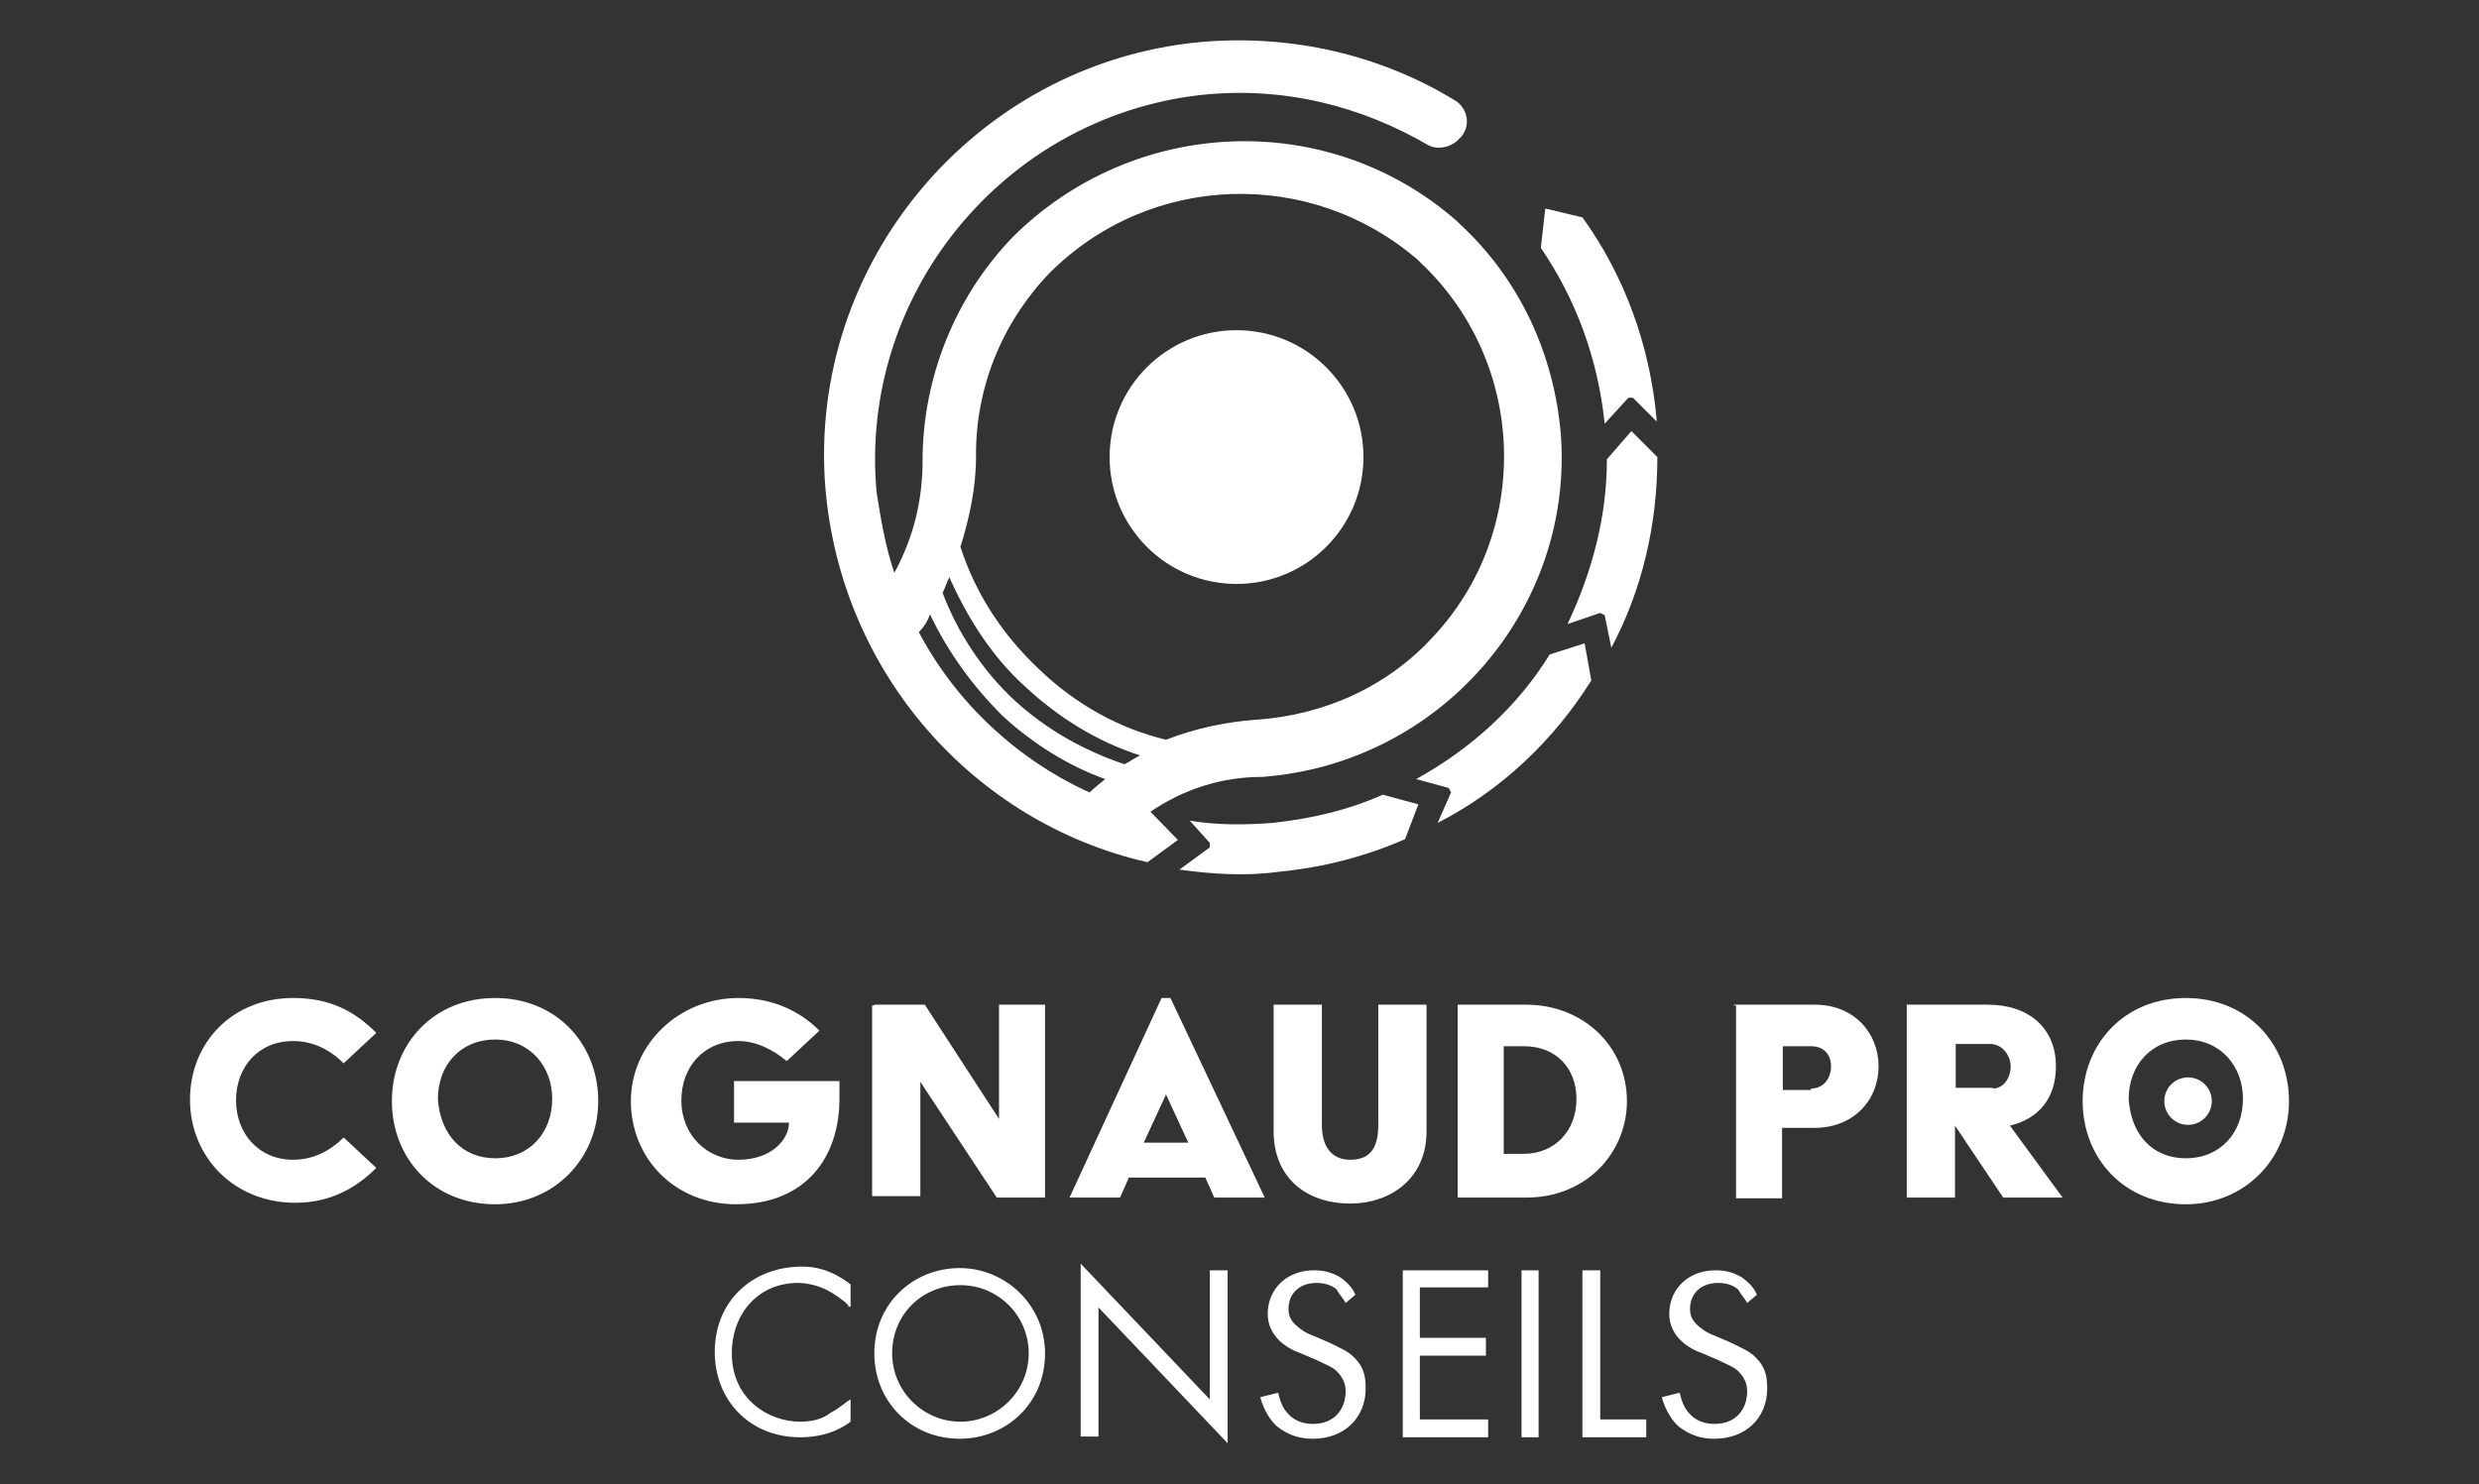
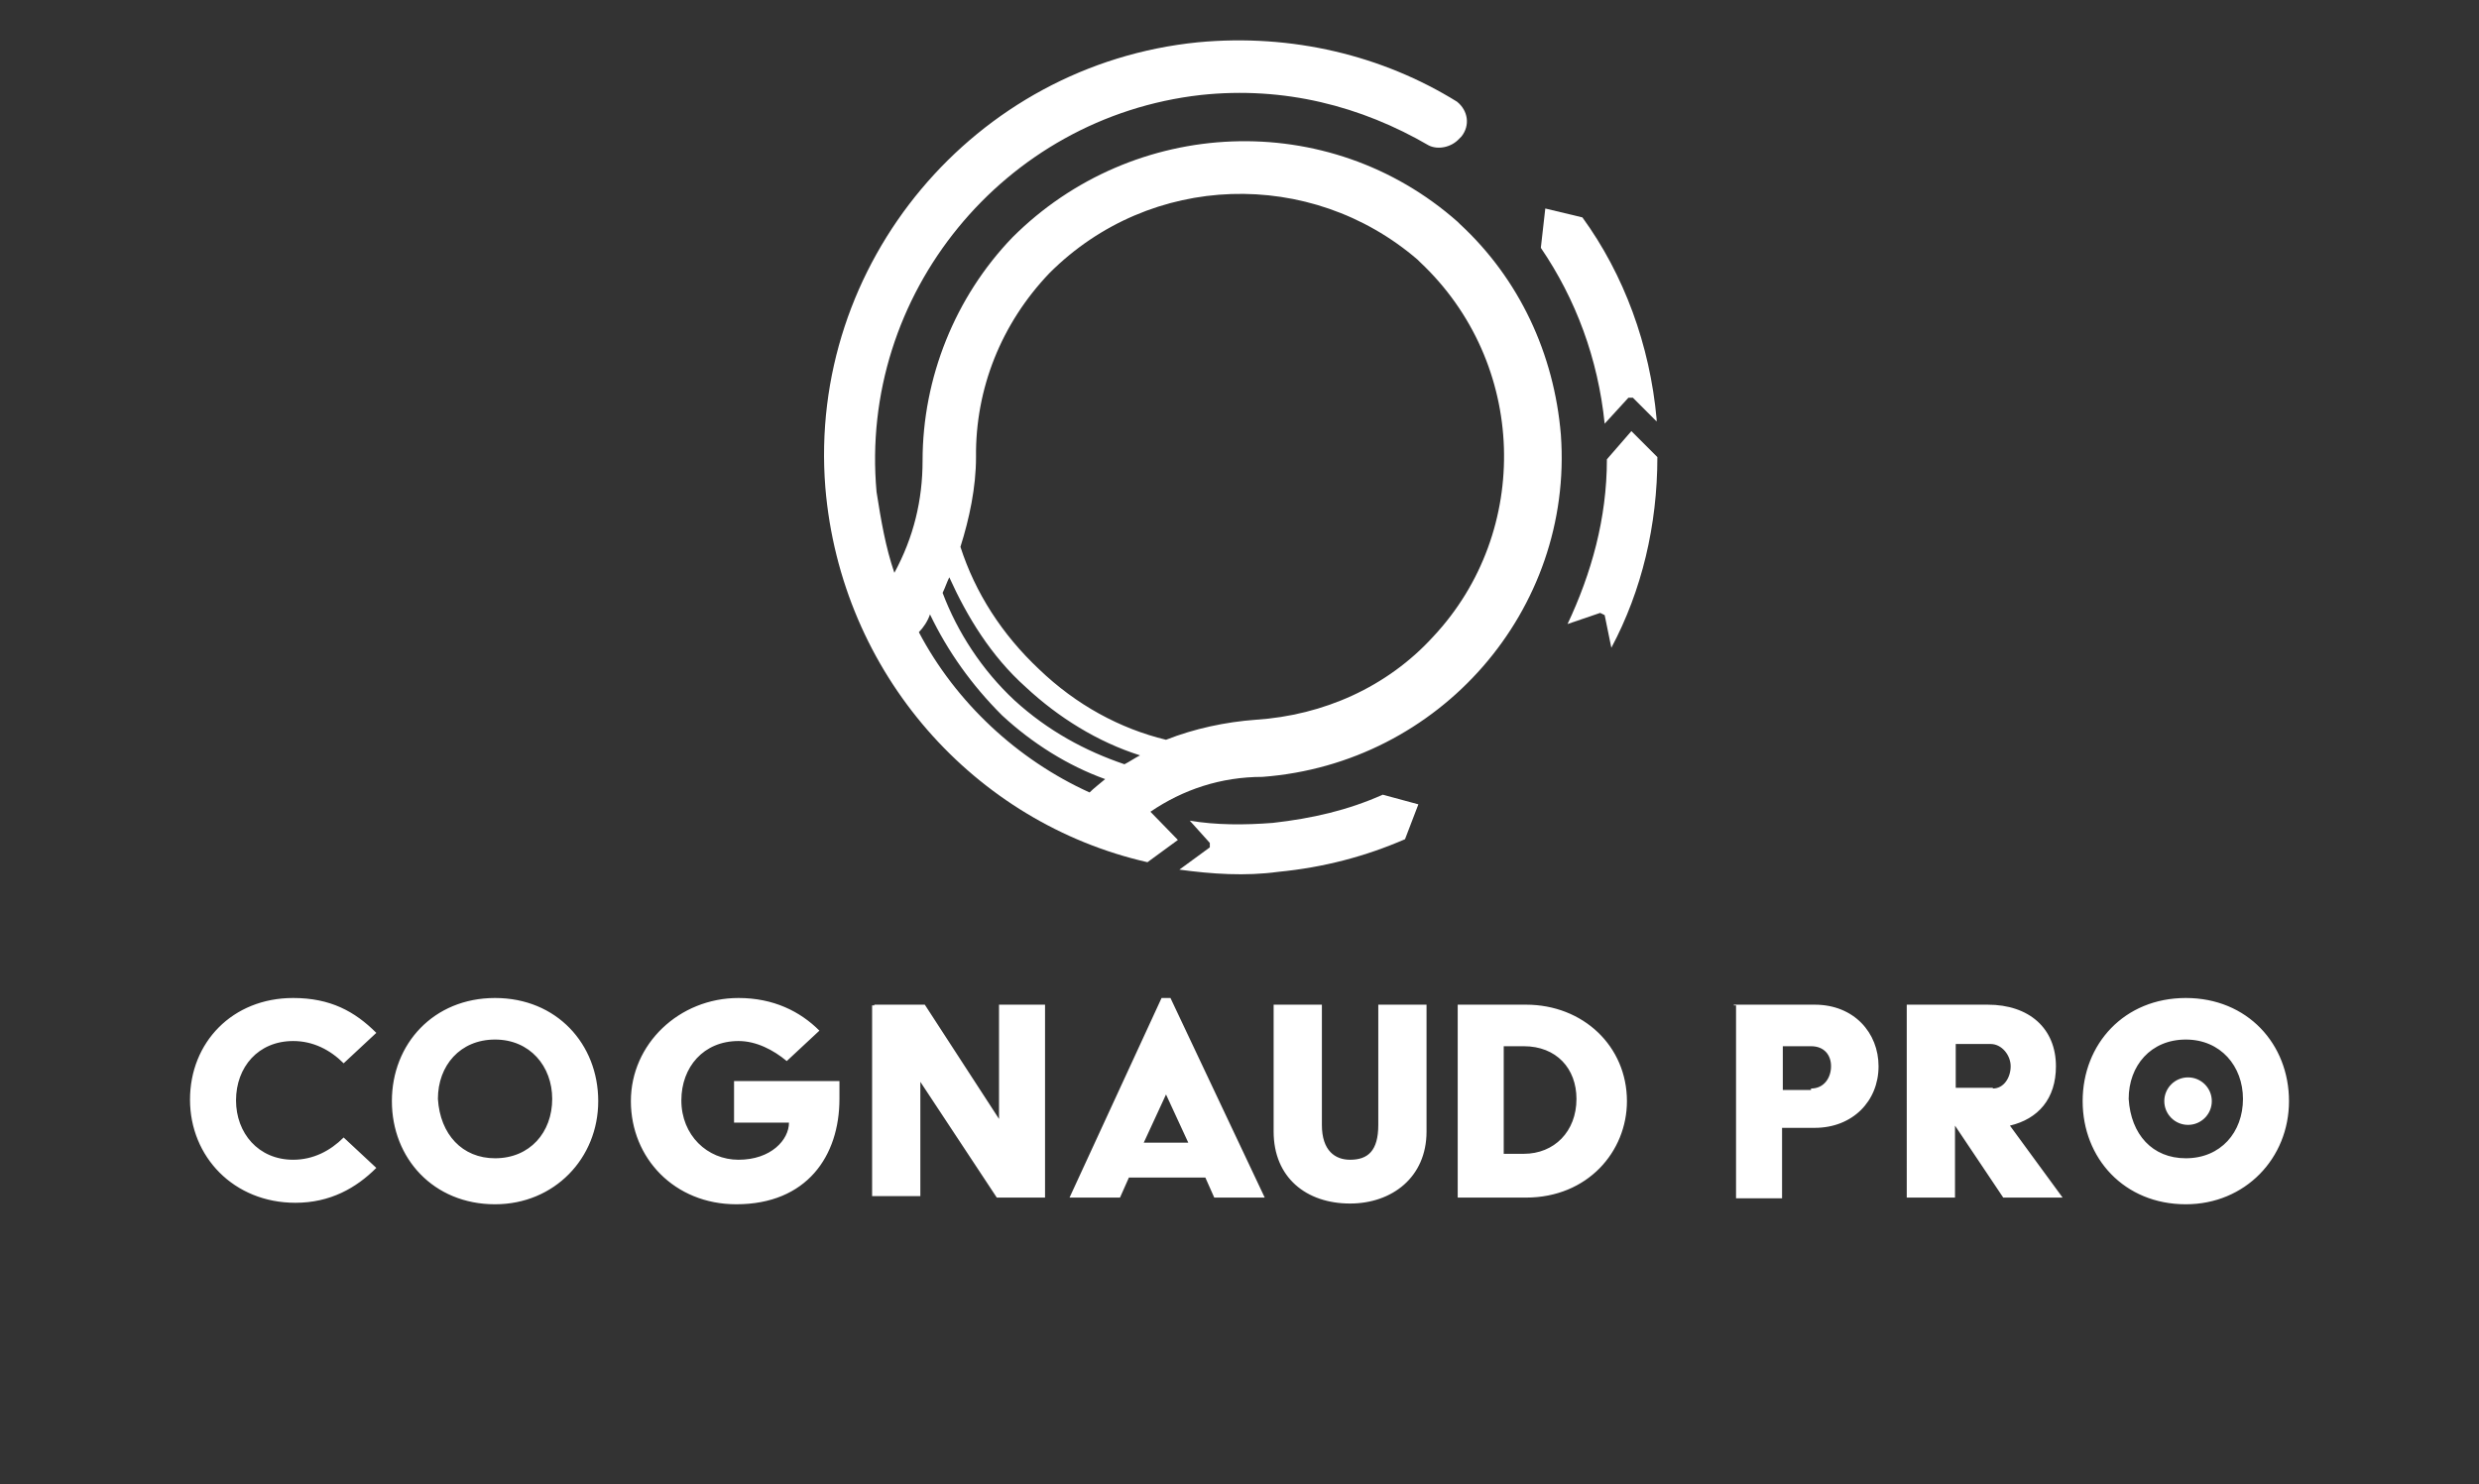
<svg xmlns="http://www.w3.org/2000/svg" version="1.1" id="Calque_1" x="0px" y="0px" viewBox="0 0 334 200" style="enable-background:new 0 0 334 200;" xml:space="preserve">
  <rect x="0" y="0" width="334" height="200" fill="#333333" stroke="none" />
  <style type="text/css"> .st0{fill:#FFFFFF;} </style>
  <g id="SYMBOLE">
    <g>
      <g>
        <g>
          <path class="st0" d="M39.5,134.5c5,0,8.3,1.8,11.2,4.7l-4.4,4.1c-1.8-1.8-4.1-3-6.8-3c-4.7,0-7.7,3.5-7.7,8c0,4.4,3,8,7.7,8 c2.7,0,5-1.2,6.8-3l4.4,4.1c-2.7,2.7-6.2,4.7-10.9,4.7c-8.3,0-14.2-6.2-14.2-13.9S31.3,134.5,39.5,134.5z M66.7,134.5 c8.3,0,13.9,6.2,13.9,13.9s-5.9,13.9-13.9,13.9c-8.3,0-13.9-6.2-13.9-13.9S58.4,134.5,66.7,134.5z M66.7,156.1 c4.7,0,7.7-3.5,7.7-8c0-4.4-3-8-7.7-8s-7.7,3.5-7.7,8C59.3,152.9,62.3,156.1,66.7,156.1z M99.5,134.5c4.7,0,8.3,1.8,10.9,4.4 l-4.4,4.1c-1.8-1.5-4.1-2.7-6.5-2.7c-4.7,0-7.7,3.5-7.7,8c0,4.7,3.5,8,7.7,8c4.4,0,6.8-2.7,6.8-5h-7.4v-5.6h14.2v2.4 c0,7.7-4.4,14.2-13.9,14.2c-8.3,0-14.2-6.2-14.2-13.9S91.5,134.5,99.5,134.5z M117.8,135.4h6.8l10,15.4v-15.4h6.2v26h-6.5 L124,145.8v15.4h-6.5v-25.7H117.8z M156.5,134.5h1.2l12.7,26.9h-6.8l-1.2-2.7h-10.3l-1.2,2.7h-6.8L156.5,134.5z M160.1,154 l-3-6.5l0,0l-3,6.5H160.1z M171.9,135.4h6.2v16.2c0,3.5,1.8,4.7,3.8,4.7c2.4,0,3.8-1.2,3.8-4.7v-16.2h6.5v17.1 c0,6.2-4.7,9.7-10.3,9.7c-5.9,0-10.3-3.5-10.3-9.7v-17.1H171.9z M196.4,135.4h9.2c7.7,0,13.6,5.6,13.6,13c0,6.8-5.3,13-13.6,13 h-9.2C196.4,161.4,196.4,135.4,196.4,135.4z M205.3,155.5c4.1,0,7.1-3,7.1-7.4c0-4.1-2.7-7.1-7.1-7.1h-2.7v14.5H205.3z M233.6,135.4h10.9c5.3,0,8.6,3.8,8.6,8.3c0,4.7-3.5,8.3-8.6,8.3h-4.4v9.5h-6.2v-26H233.6z M244,146.7c1.8,0,2.7-1.5,2.7-3 s-0.9-2.7-2.7-2.7h-3.8v5.9h3.8V146.7z M256.9,135.4h10.9c5.6,0,9.2,3.2,9.2,8.3c0,4.4-2.4,7.1-6.2,8l7.1,9.7h-8l-6.5-9.7v9.7 h-6.5V135.4z M268.5,146.7c1.5,0,2.4-1.5,2.4-3s-1.2-3-2.7-3h-4.7v5.9H268.5z M294.5,134.5c8.3,0,13.9,6.2,13.9,13.9 s-5.9,13.9-13.9,13.9c-8.3,0-13.9-6.2-13.9-13.9S286.2,134.5,294.5,134.5z M294.5,156.1c4.7,0,7.7-3.5,7.7-8c0-4.4-3-8-7.7-8 s-7.7,3.5-7.7,8C287.1,152.9,290,156.1,294.5,156.1z" />
          <g id="ROND_O">
            <circle class="st0" cx="294.8" cy="148.4" r="3.2" />
          </g>
        </g>
-         <path id="CONSEILS" class="st0" d="M114.3,175.9c-0.6-0.6-1.8-1.5-3-2.1c-1.2-0.6-2.7-0.9-3.8-0.9c-5.3,0-8.9,4.1-8.9,9.5 c0,6.2,5,9.2,9.2,9.2c1.5,0,3-0.3,4.1-1.2c1.2-0.6,2.1-1.5,2.7-1.8v3c-2.4,1.8-5,2.1-6.8,2.1c-6.8,0-11.5-5-11.5-11.5 c0-6.8,5-11.5,11.8-11.5c1.5,0,3.8,0.3,6.5,2.4v3H114.3z M117.8,182.4c0-6.8,5.3-11.5,11.5-11.5c6.2,0,11.5,5,11.5,11.5 c0,6.8-5.3,11.5-11.5,11.5C122.8,193.9,117.8,188.9,117.8,182.4z M120.2,182.4c0,5,4.1,9.2,9.2,9.2c5,0,9.2-4.1,9.2-9.2 s-4.1-9.2-9.2-9.2C124.3,173.2,120.2,177.1,120.2,182.4z M145.6,193.6v-23.3l17.4,18.3v-17.4h2.4v23.3l-17.4-18.3v17.4 C147.9,193.6,145.6,193.6,145.6,193.6z M181.3,175.6c-0.3-0.6-0.9-1.2-1.2-1.8c-0.3-0.3-1.2-0.9-2.7-0.9c-2.4,0-3.8,1.5-3.8,3.5 c0,0.9,0.3,1.5,0.9,2.1s1.5,1.2,2.4,1.5l2.1,0.9c1.2,0.6,2.7,1.2,3.5,2.1c1.2,1.2,1.5,2.4,1.5,4.1c0,4.1-3,6.8-7.1,6.8 c-1.5,0-3.2-0.3-5-1.8c-1.2-1.2-1.8-2.7-2.1-3.8l2.4-0.6c0.3,1.2,0.6,2.1,1.5,3c0.9,0.9,2.1,1.2,3.2,1.2c3,0,4.4-2.1,4.4-4.4 c0-0.9-0.3-1.8-1.2-2.7c-0.6-0.6-1.5-0.9-2.7-1.5l-2.1-0.9c-0.9-0.3-2.1-0.9-3-1.8s-1.5-2.1-1.5-3.5c0-3.5,2.7-5.9,6.2-5.9 c1.5,0,2.4,0.3,3.5,0.9c0.9,0.6,1.8,1.5,2.1,2.4L181.3,175.6z M200.5,173.5h-9.2v6.8h8.9v2.4h-8.9v8.6h9.2v2.4H189v-22.5h11.5 V173.5z M207.3,171.2v22.5H205v-22.5H207.3z M215.6,171.2v20.1h6.2v2.4h-8.6v-22.5C213.2,171.2,215.6,171.2,215.6,171.2z M235.4,175.6c-0.3-0.6-0.9-1.2-1.2-1.8c-0.3-0.3-1.2-0.9-2.7-0.9c-2.4,0-3.8,1.5-3.8,3.5c0,0.9,0.3,1.5,0.9,2.1 c0.6,0.6,1.5,1.2,2.4,1.5l2.1,0.9c1.2,0.6,2.7,1.2,3.5,2.1c1.2,1.2,1.5,2.4,1.5,4.1c0,4.1-3,6.8-7.1,6.8c-1.5,0-3.2-0.3-5-1.8 c-1.2-1.2-1.8-2.7-2.1-3.8l2.4-0.6c0.3,1.2,0.6,2.1,1.5,3c0.9,0.9,2.1,1.2,3.2,1.2c3,0,4.4-2.1,4.4-4.4c0-0.9-0.3-1.8-1.2-2.7 c-0.6-0.6-1.5-0.9-2.7-1.5l-2.1-0.9c-0.9-0.3-2.1-0.9-3-1.8c-0.9-0.9-1.5-2.1-1.5-3.5c0-3.5,2.7-5.9,6.2-5.9 c1.5,0,2.4,0.3,3.5,0.9c0.9,0.6,1.8,1.5,2.1,2.4L235.4,175.6z" />
      </g>
      <g>
        <g>
-           <circle class="st0" cx="166.6" cy="61.6" r="17.1" />
-         </g>
+           </g>
        <g>
          <g>
            <path class="st0" d="M155,109.4c4.4-3,9.5-4.7,15.1-4.7c23.9-1.8,41.9-22.5,40.2-46.1c-0.9-10.9-5.6-21-13.6-28.4l-0.3-0.3 c-17.4-15.4-43.7-14.2-60,2.1c-7.7,8-12.1,18.9-12.1,30.1c0,5.3-1.2,10.3-3.8,15.1c-1.2-3.5-1.8-7.1-2.4-10.9 c-2.4-26.6,17.1-50.5,43.7-53.5c11.2-1.2,21.6,1.5,30.7,6.8c1.2,0.6,3,0.3,4.1-0.9l0.3-0.3c1.2-1.5,0.9-3.5-0.6-4.7 c-10-6.2-22.2-9.2-34.9-8c-30.1,3-52.6,29.8-50.2,60c2.1,25.1,20.1,45.2,43.4,50.5l4.1-3L155,109.4 C155,109.7,155,109.7,155,109.4z M141.4,36.8c13.6-13.6,35.2-14.2,49.6-1.8l0.3,0.3c14.5,13.6,15.1,36.3,1.8,50.5 c-6.2,6.8-14.8,10.6-23.9,11.2c-4.1,0.3-8.3,1.2-12.1,2.7c-6.2-1.5-12.1-4.7-17.1-9.5c-5-4.7-8.6-10.3-10.6-16.5 c1.2-3.8,2.1-8,2.1-12.1C131.4,52.4,134.9,43.6,141.4,36.8z M146.8,106.8c-9.7-4.4-18-12.1-23-21.6c0.6-0.6,1.2-1.5,1.5-2.4 c2.4,5,5.6,9.5,9.7,13.6c4.1,3.8,8.9,6.8,13.9,8.6C148.2,105.6,147.4,106.2,146.8,106.8z M136.7,94.4 c-4.4-4.1-7.7-9.2-9.7-14.5c0.3-0.6,0.6-1.5,0.9-2.1c2.4,5.3,5.6,10.6,10.3,14.8c4.4,4.1,9.7,7.4,15.4,9.2 c-0.6,0.3-1.5,0.9-2.1,1.2C146.2,101.2,141.2,98.5,136.7,94.4z" />
          </g>
          <g>
            <path class="st0" d="M186.3,107.1c-4.7,2.1-9.5,3.2-14.8,3.8c-3.8,0.3-7.7,0.3-11.2-0.3l2.7,3v0.6l-4.1,3 c4.4,0.6,8.9,0.9,13.3,0.3c6.2-0.6,11.8-2.1,17.1-4.4l1.8-4.7L186.3,107.1z" />
          </g>
          <g>
-             <path class="st0" d="M214.4,91.7l-0.9-5l-4.7,1.5c-4.4,7.1-10.6,12.7-18,16.8l4.4,1.2l0.3,0.6l-1.8,4.1 C202.3,106.5,209.4,99.7,214.4,91.7z" />
-           </g>
+             </g>
          <g>
            <path class="st0" d="M216.5,61.9c0,8-2.1,15.4-5.3,22.2l4.4-1.5l0.6,0.3l0.9,4.4c4.1-7.7,6.2-16.5,6.2-25.7l-3.5-3.5 L216.5,61.9z" />
          </g>
          <g>
            <path class="st0" d="M216.2,57.1L216.2,57.1l3.2-3.5h0.6l3.2,3.2v-0.3c-0.9-10-4.4-19.5-10-27.2l-5-1.2l-0.6,5.3 C212.3,40.3,215.3,48.3,216.2,57.1z" />
          </g>
        </g>
      </g>
    </g>
  </g>
</svg>